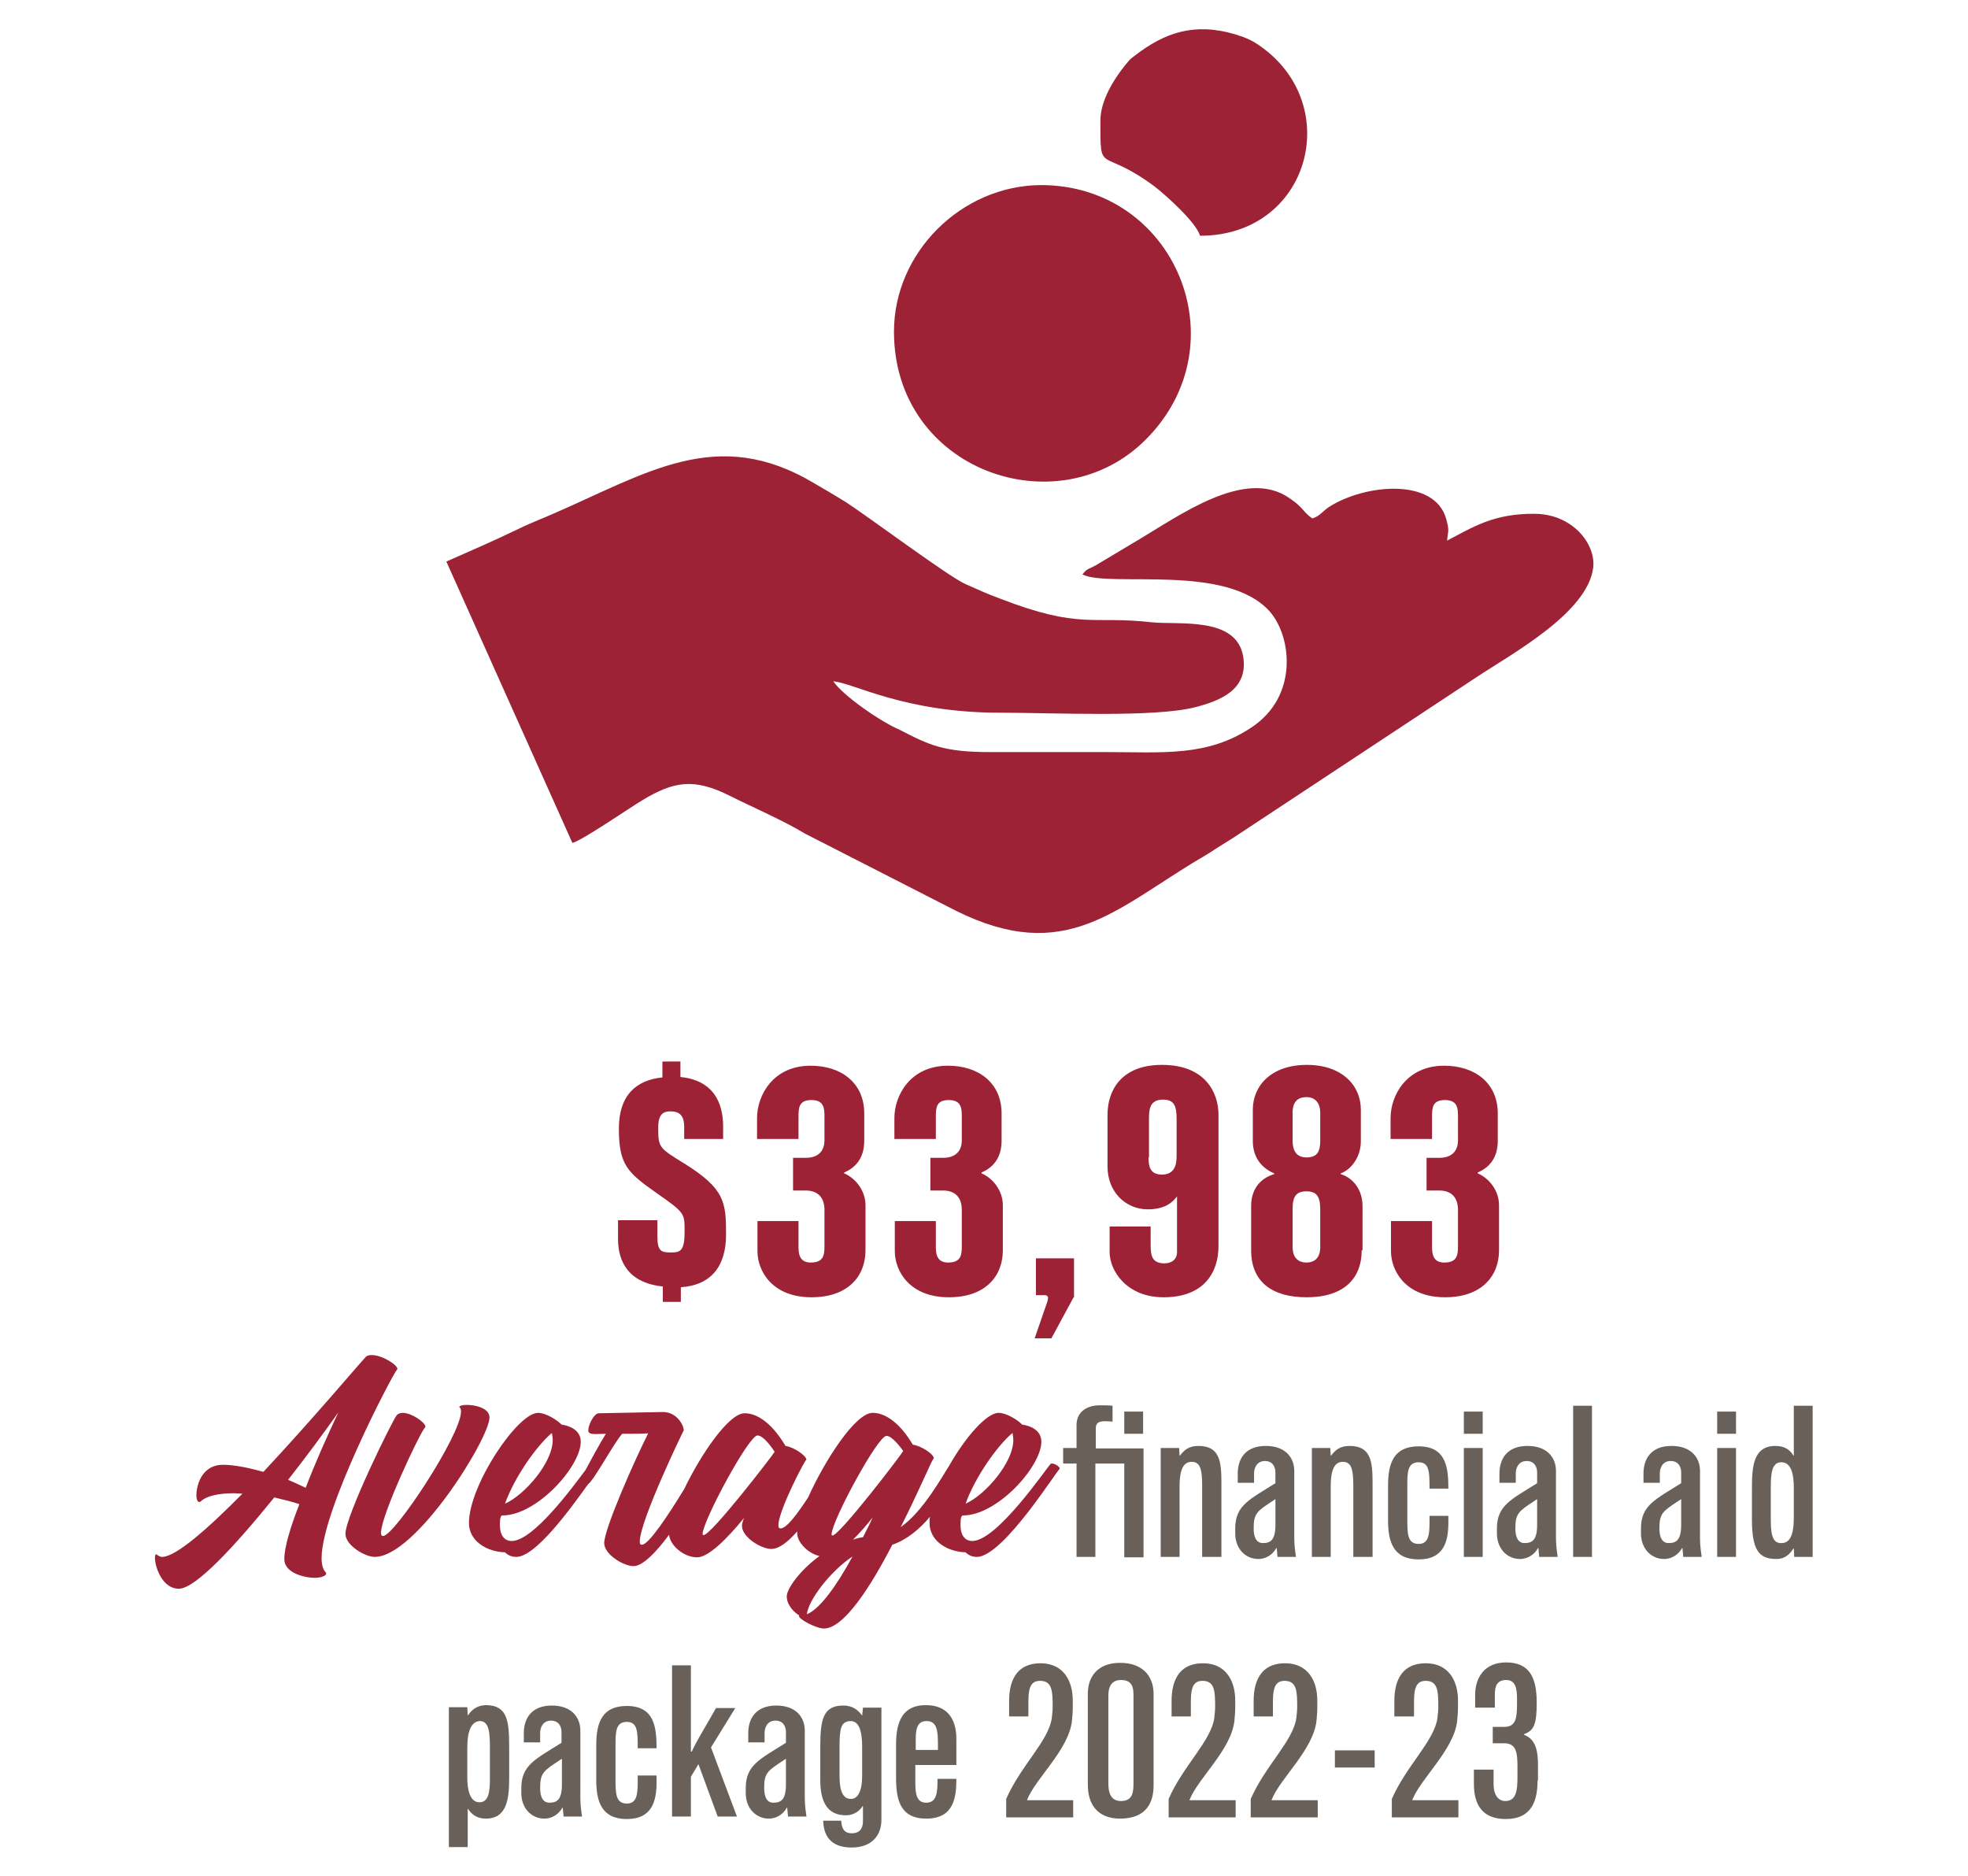
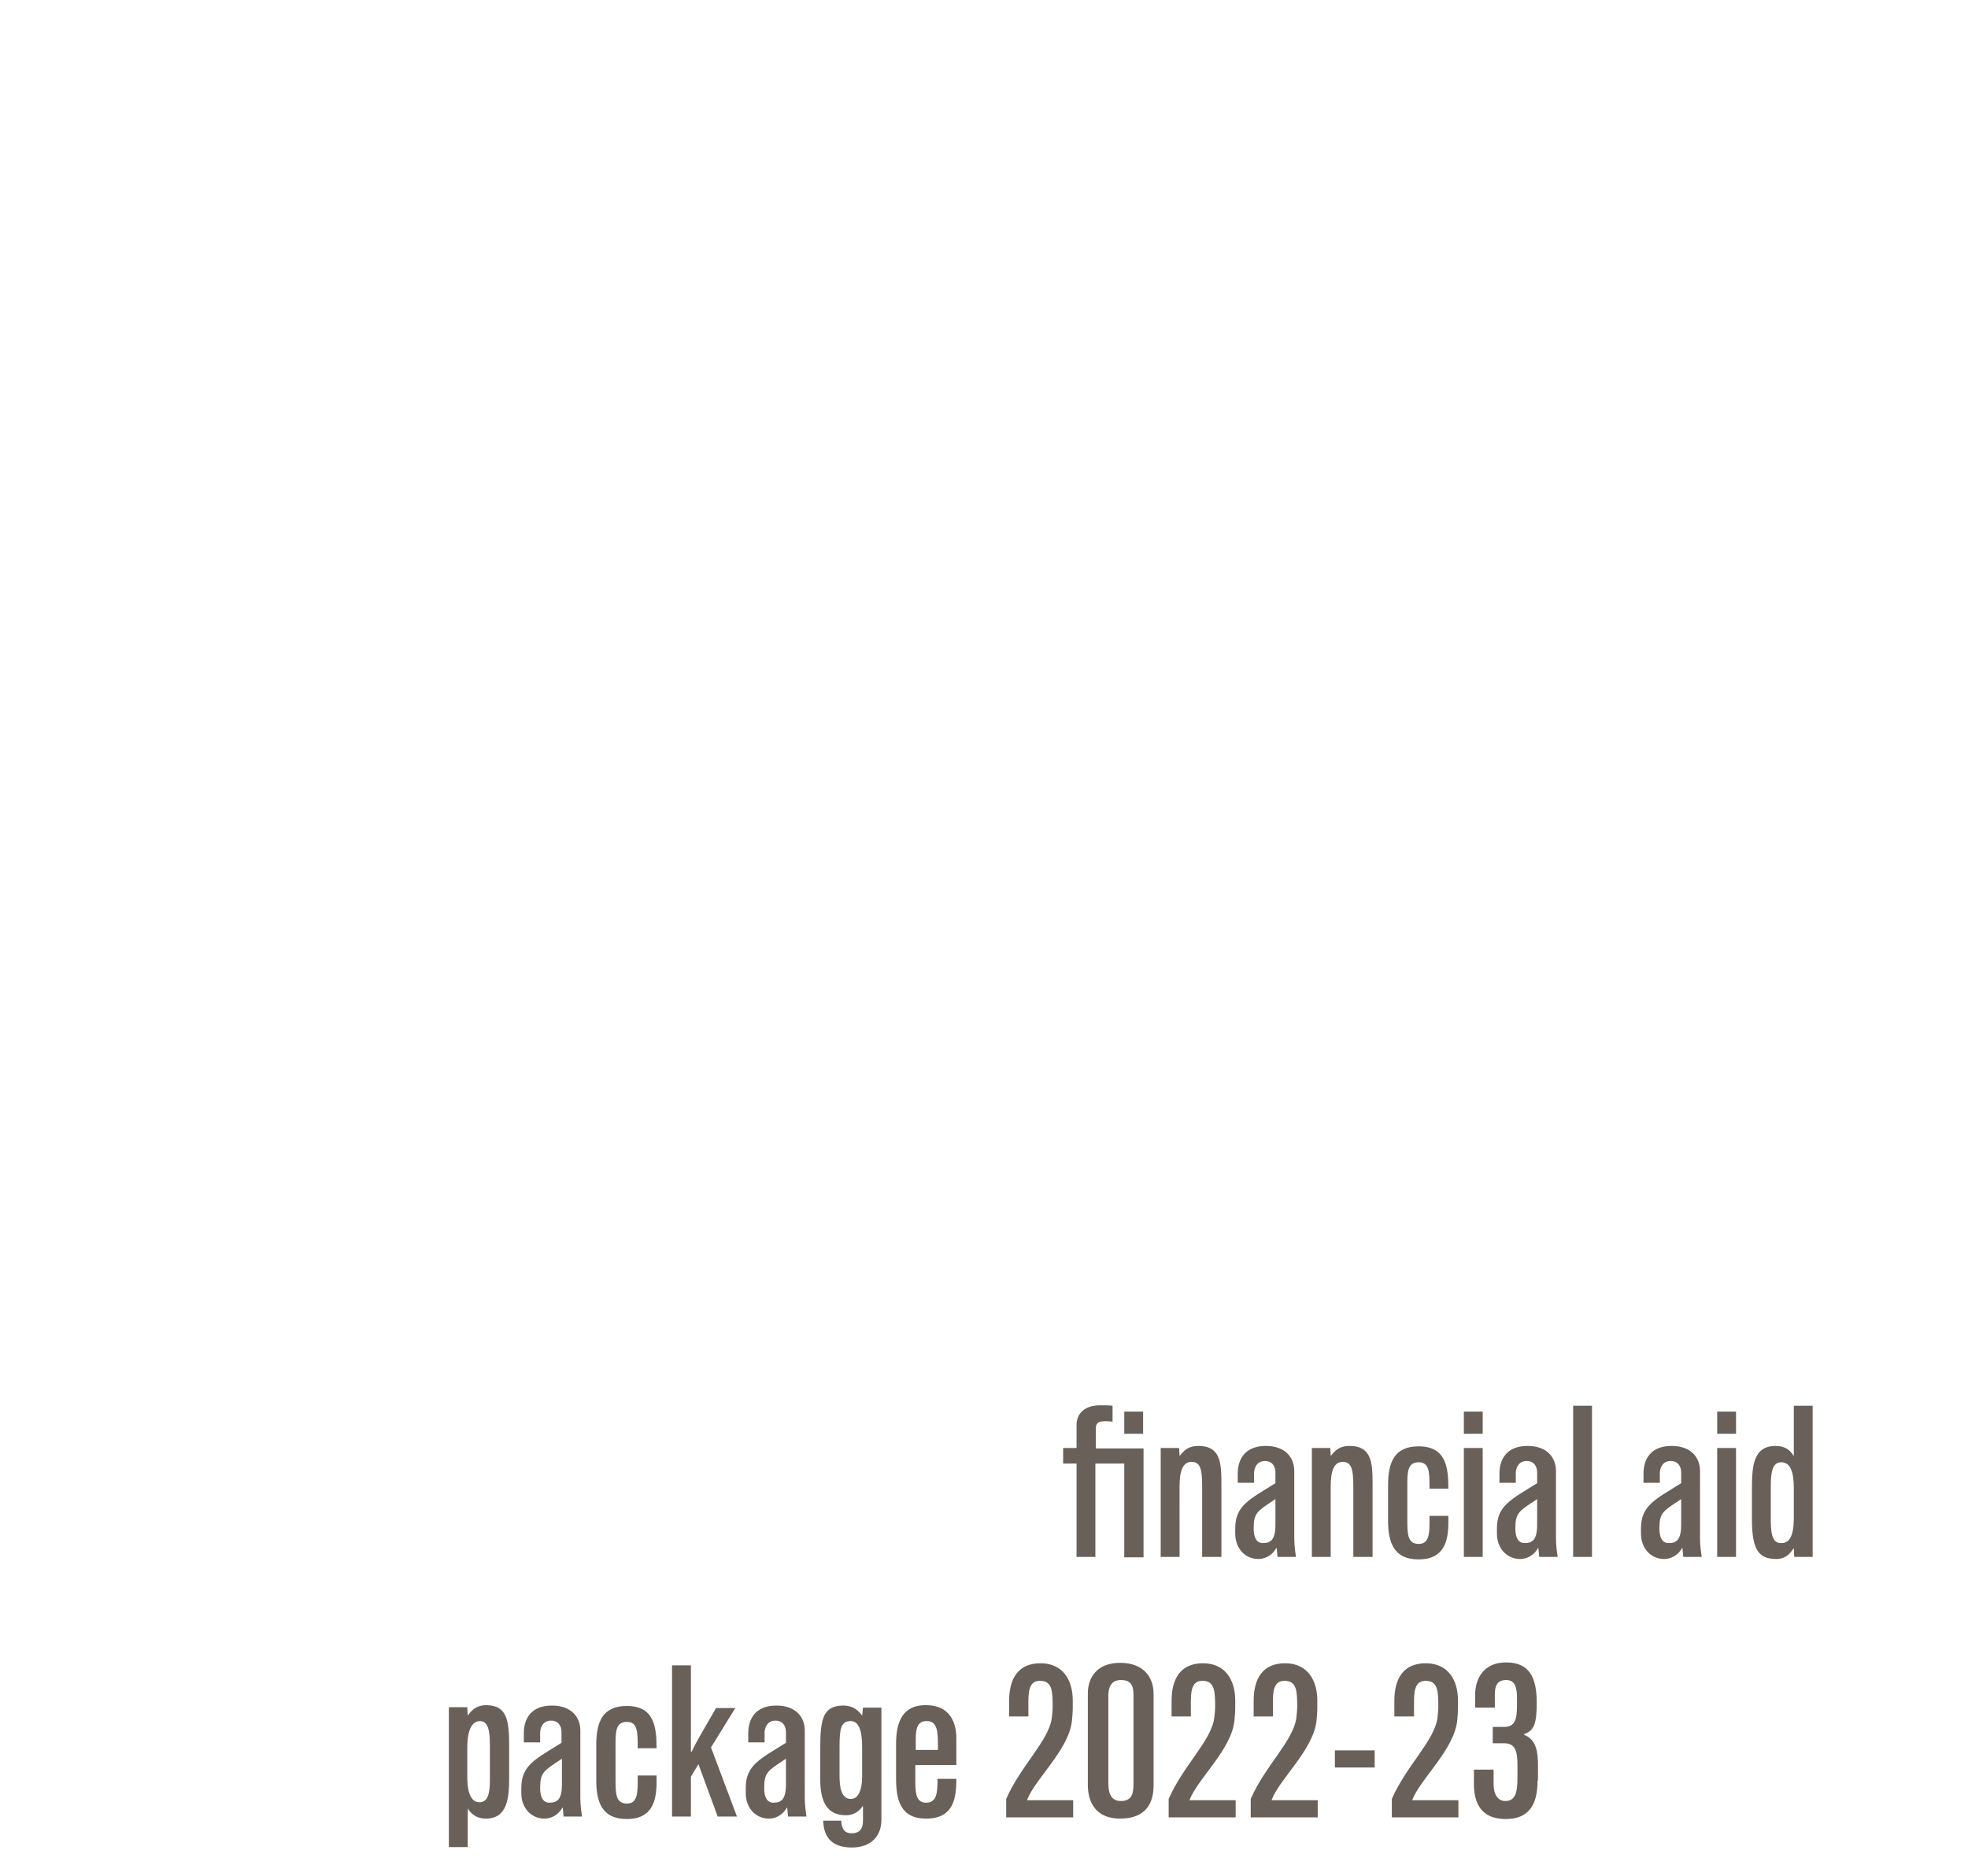
<svg xmlns="http://www.w3.org/2000/svg" version="1.1" id="Layer_1" x="0px" y="0px" viewBox="0 0 470 448" style="enable-background:new 0 0 470 448;" xml:space="preserve">
  <style type="text/css">
	.st0{fill:#696059;}
	.st1{fill:#9D2235;}
</style>
  <g>
    <path class="st0" d="M261.6,371.8v-22.3h6.9v22.3v0.1h4.6v-26h-11.4v-4.8c0-1.1,0.5-1.7,2.1-1.7c0.2,0,1.1,0,1.9,0.1v-3.8   c-1-0.1-2.1-0.1-3-0.1c-3.7,0-5.6,2-5.6,4.7v5.5h-3.2v3.7h3.2v22.3H261.6z M304.8,369.7h0.1l0.2,2.1v0h4.4   c-0.1-0.7-0.4-2.6-0.4-4.4v-16.1c0-3.3-2.2-6-6.8-6c-4.9,0-6.7,3.1-6.7,6.6v2.2h3.9v-2.3c0-1,0.5-2.9,2.6-2.9   c1.9,0,2.5,1.5,2.5,2.7v2.6c-6.2,3.9-9.6,5.3-9.6,10.8v1.2c0,3.7,2.5,6.1,5.5,6.1C302.6,372.3,304.1,371,304.8,369.7z M299.4,365   c0-3.6,0.8-4.1,4.6-6.6l0.6-0.4v6.1c0,3.6-1.1,4.4-3,4.4C300.1,368.5,299.4,367.2,299.4,365z M354.1,337.1h-4.5v5.3h4.5V337.1z    M273,337.1h-4.5v5.3h4.5V337.1z M281.7,355c0-3.8,0.8-5.9,2.9-5.9c2.1,0,2.5,1.9,2.5,5.8v16.9h4.6v-17.7c0-5.1-0.4-8.8-5.5-8.8   c-2.3,0-3.4,1-4.4,2.3h-0.1l-0.1-1.8h-4.4v26h4.5V355z M406,351.3c0-3.3-2.2-6-6.8-6c-4.9,0-6.7,3.1-6.7,6.6v2.2h3.9v-2.3   c0-1,0.5-2.9,2.6-2.9c1.9,0,2.5,1.5,2.5,2.7v2.6c-6.2,3.9-9.6,5.3-9.6,10.8v1.2c0,3.7,2.5,6.1,5.5,6.1c2.1,0,3.6-1.3,4.3-2.6h0.1   l0.2,2.1v0h4.4c-0.1-0.7-0.4-2.6-0.4-4.4V351.3z M401.5,364.1c0,3.6-1.1,4.4-3,4.4c-1.5,0-2.2-1.3-2.2-3.5c0-3.6,0.8-4.1,4.6-6.6   l0.6-0.4V364.1z M354.1,345.8h-4.5v26h4.5V345.8z M410.1,371.8h4.5v-26h-4.5V371.8z M371.6,351.3c0-3.3-2.2-6-6.8-6   c-4.9,0-6.7,3.1-6.7,6.6v2.2h3.9v-2.3c0-1,0.5-2.9,2.6-2.9c1.9,0,2.5,1.5,2.5,2.7v2.6c-6.2,3.9-9.6,5.3-9.6,10.8v1.2   c0,3.7,2.5,6.1,5.5,6.1c2.1,0,3.6-1.3,4.3-2.6h0.1l0.2,2.1v0h4.4c-0.1-0.7-0.4-2.6-0.4-4.4V351.3z M367.1,364.1   c0,3.6-1.1,4.4-3,4.4c-1.5,0-2.2-1.3-2.2-3.5c0-3.6,0.8-4.1,4.6-6.6l0.6-0.4V364.1z M410.1,342.4h4.5v-5.3h-4.5V342.4z    M428.4,335.7v11.9h-0.1c-0.7-1.2-1.9-2.3-4.3-2.3c-5.3,0-5.6,5-5.6,10.1v7.4c0,7.3,1.6,9.5,5.8,9.5c2.3,0,3.4-1.4,4.1-2.5h0.1   l0.1,2h4.4v-36.1H428.4z M428.4,362.5c0,4.2-1,6.1-3.1,6c-2.3,0-2.4-2.9-2.4-6.2v-7c0-3.3,0.2-6.1,2.5-6.1c2.4,0,3,2.8,3,6.2V362.5   z M375.7,371.8h4.5v-36.1h-4.5V371.8z M338.8,372.4c6.1,0,7.1-4.4,7.1-8.8V362h-4.5v1.7c0,3.2-0.4,5-2.6,5c-2.7,0-2.7-2.5-2.7-5.9   v-8c0-3.1,0-5.6,2.7-5.6c2.6,0,2.6,2.4,2.6,6.3h4.5c0-5-0.5-10.1-7.1-10.1c-5.8,0-7.3,3.8-7.3,9.3v8.4   C331.5,368.1,332.7,372.4,338.8,372.4z M320.7,349.1c2.1,0,2.5,1.9,2.5,5.8v16.9h4.6v-17.7c0-5.1-0.4-8.8-5.5-8.8   c-2.3,0-3.4,1-4.4,2.3h-0.1l-0.1-1.8h-4.4v26h4.5V355C317.8,351.2,318.6,349.1,320.7,349.1z M175.6,407.9H171l-2.7,4.7   c-1.6,2.7-2.6,4.6-3.1,5.7H165v-20.6h-4.5v36.1h4.5v-9.5l1.8-3l4.6,12.5v0h4.6l-6.2-16.5L175.6,407.9z M138.6,413.3   c0-3.3-2.2-6-6.8-6c-4.9,0-6.7,3.1-6.7,6.6v2.2h3.9v-2.3c0-1,0.5-2.9,2.6-2.9c1.9,0,2.5,1.5,2.5,2.7v2.6c-6.2,3.9-9.6,5.3-9.6,10.8   v1.2c0,3.7,2.5,6.1,5.5,6.1c2.1,0,3.6-1.3,4.3-2.6h0.1l0.2,2.1v0h4.4c-0.1-0.7-0.4-2.6-0.4-4.4V413.3z M134.2,426.1   c0,3.6-1.1,4.4-3,4.4c-1.5,0-2.2-1.3-2.2-3.5c0-3.6,0.8-4.1,4.6-6.6l0.6-0.4V426.1z M303.7,429.8c2-5.1,9.9-11.9,10.7-18.8   c0.1-1.1,0.2-2.2,0.2-3.2v-1.7c0-4.8-2.3-8.9-7.7-8.9c-5.3,0-7.5,3.6-7.5,9v3.7h4.6v-3.7c0-3.5,0.8-4.8,2.8-4.8c2.9,0,3,2.5,3,6.2   c0,0.8-0.1,1.7-0.2,2.6c-0.7,5.5-7.4,11.4-10.9,19.4v4.2v0.2h16v-4.1h-11V429.8z M149.7,411.2c2.6,0,2.6,2.4,2.6,6.3h4.5   c0-5-0.5-10.1-7.1-10.1c-5.8,0-7.3,3.8-7.3,9.3v8.4c0,5,1.2,9.3,7.3,9.3c6.1,0,7.1-4.4,7.1-8.8V424h-4.5v1.7c0,3.2-0.4,5-2.6,5   c-2.7,0-2.7-2.5-2.7-5.9v-8C147,413.7,147,411.2,149.7,411.2z M116.2,407.2c-2.6,0-3.8,1.5-4.4,2.4h-0.1l-0.1-1.9h-4.4v33.4h4.5   v-9.2c0.9,1.3,2.1,2.4,4.3,2.4c5.2,0,5.6-4.9,5.6-9.9v-7.2C121.6,411,121.2,407.3,116.2,407.2z M117,424.8c0,3.1-0.3,5.6-2.5,5.6   c-2.3,0-2.9-3.1-2.9-5.8v-7.3c0-3.3,0.7-6.2,3-6.3c2.3,0,2.4,3.1,2.4,6.5V424.8z M192.2,413.3c0-3.3-2.2-6-6.8-6   c-4.9,0-6.7,3.1-6.7,6.6v2.2h3.9v-2.3c0-1,0.5-2.9,2.6-2.9c1.9,0,2.5,1.5,2.5,2.7v2.6c-6.2,3.9-9.6,5.3-9.6,10.8v1.2   c0,3.7,2.5,6.1,5.5,6.1c2.1,0,3.6-1.3,4.3-2.6h0.1l0.2,2.1v0h4.4c-0.1-0.7-0.4-2.6-0.4-4.4V413.3z M187.7,426.1   c0,3.6-1.1,4.4-3,4.4c-1.5,0-2.2-1.3-2.2-3.5c0-3.6,0.8-4.1,4.6-6.6l0.6-0.4V426.1z M337.3,429.8c2-5.1,9.9-11.9,10.7-18.8   c0.1-1.1,0.2-2.2,0.2-3.2v-1.7c0-4.8-2.3-8.9-7.7-8.9c-5.3,0-7.5,3.6-7.5,9v3.7h4.7v-3.7c0-3.5,0.8-4.8,2.8-4.8c2.9,0,3,2.5,3,6.2   c0,0.8-0.1,1.7-0.2,2.6c-0.7,5.5-7.4,11.4-10.9,19.4v4.2v0.2h15.9v-4.1h-11V429.8z M267.5,397.1c-5.5,0-7.7,3.5-7.7,7.3v21.9   c0,4.3,2.1,8,7.7,8c6.4,0,8-4,8-7.9v-21.9C275.5,400.5,273.1,397.1,267.5,397.1z M270.7,425.9c0,2.1-0.2,4.2-3,4.2   c-2.6,0-3-2.3-3-4.2v-21c0-1.7,0.5-3.7,3-3.7c2.8,0,3,1.9,3,3.7V425.9z M318.8,422.1h9.5V418h-9.5V422.1z M284.1,429.8   c2-5.1,9.9-11.9,10.7-18.8c0.1-1.1,0.2-2.2,0.2-3.2v-1.7c0-4.8-2.3-8.9-7.7-8.9c-5.3,0-7.5,3.6-7.5,9v3.7h4.6v-3.7   c0-3.5,0.8-4.8,2.8-4.8c2.9,0,3,2.5,3,6.2c0,0.8-0.1,1.7-0.2,2.6c-0.7,5.5-7.4,11.4-10.9,19.4v4.2v0.2h16v-4.1h-11V429.8z    M205.9,409.7c-0.9-1.2-2.1-2.4-4.5-2.4c-4.7,0-5.5,3.1-5.5,9.7v8.1c0,5.5,1.9,8.4,6.1,8.4c2.4,0,3.6-1.5,4-2.2c0,0,0,0.1,0.1,0.1   v3.4c0,1.8-0.7,3-2.7,3c-1.9,0-2.4-1.3-2.5-3h-4.3c0.1,3.4,1.6,6.4,6.8,6.4c4.8,0,7.1-2.9,7.1-6.6v-26.8h-4.4L205.9,409.7z    M205.9,424.1c0,3.8-1.1,5.5-2.7,5.5c-2.4,0-2.7-3.1-2.7-5.6v-6.9c0-4.5,0.4-6,2.6-6.1c2,0,2.8,2.2,2.8,6.2V424.1z M245.3,429.8   c2-5.1,9.9-11.9,10.7-18.8c0.1-1.1,0.2-2.2,0.2-3.2v-1.7c0-4.8-2.3-8.9-7.7-8.9c-5.3,0-7.5,3.6-7.5,9v3.7h4.6v-3.7   c0-3.5,0.8-4.8,2.8-4.8c2.9,0,3,2.5,3,6.2c0,0.8-0.1,1.7-0.2,2.6c-0.7,5.5-7.4,11.4-10.9,19.4v4.2v0.2h16v-4.1h-11V429.8z    M364,414.3v-0.2c2.4-0.8,3-2.5,3-7.5c0-6.1-1.8-9.6-7.3-9.6c-5.4,0-7.4,3.9-7.4,7.7v3.1h4.7v-3.2c0-1.9,0.5-3.4,2.7-3.4   s2.6,1.9,2.6,4.5v1c0,3.7-0.3,5.7-3.1,5.7h-2.7v3.9h2.7c2.9,0,3.2,2.2,3.2,5.5v2.7c0,3.1-0.3,5.6-2.9,5.6c-1.7,0-2.8-1.5-2.8-4   v-3.5H352v3.4c0,4.7,1.8,8.4,7.6,8.4c6.3,0,7.6-4.5,7.6-9.2h0.1v-3.7C367.3,418.7,367,415.4,364,414.3z M221.1,407.2   c-5.3,0-7.1,3.6-7.1,9.3v8.1c0,5.2,1,9.7,7.2,9.7c6.6,0,7.2-5,7.2-9.5h-4.5c0,3.1-0.1,5.7-2.7,5.7c-2.1,0-2.6-1.7-2.6-4.7v-4.3h9.8   v-6.3C228.4,411.5,227,407.2,221.1,407.2z M224,417.9h-5.3v-2.6c0-2.7,0.5-4.3,2.6-4.3c2.6,0,2.7,2.6,2.7,5.8V417.9z" />
-     <path class="st1" d="M111.5,335.5c-1,0-1.8,0.2-1.8,0.5c0,0.1,0,0.1,0.1,0.1c0.2,0.2,0.3,0.6,0.3,1c0,5.6-15.9,29.7-18.6,29.7   c-0.4,0-0.5-0.2-0.5-0.8c0-4.2,9.4-24.1,10.5-25.1c0.1-0.1,0.1-0.1,0.1-0.2c0-1-3.3-3.3-5.4-3.3c-0.6,0-1.1,0.2-1.4,0.5   c-0.9,0.9-12.3,24.1-12.3,28.4c0,2.7,4.6,5.5,7,5.5c9.8,0,27.4-28.3,27.4-33.3C116.9,336.3,113.6,335.5,111.5,335.5z M76.8,372.1   c0-11.5,17-44,18-45c0.1-0.1,0.1-0.1,0.1-0.2c0-1-3.7-3.3-6.1-3.3c-0.6,0-1.2,0.1-1.5,0.5c-1.6,1.7-12.9,15.1-24.4,27.4   c-3.5-1-7.1-1.7-9.6-1.7c-5.4,0-6.4,5.4-6.4,7.2c0,1.1,0.3,1.7,0.7,1.7c0.1,0,0.3-0.1,0.4-0.2c1.4-1.3,4.3-1.9,7.9-1.9   c0.6,0,1.3,0.1,2,0.1c-8.3,8.4-15.9,15.1-19.2,15.1c-0.7,0-1.2-0.6-1.4-0.6S37,371.5,37,372c0,2.1,1.7,7.4,5.7,7.4   s13.4-10.2,22.8-21.8c2.1,0.5,4.2,1,6,1.6c-2.2,5.6-3.6,10.4-3.6,13.1c0,3.6,5.4,4.5,7.2,4.5c1.6,0,2.8-0.5,2.8-1   c0-0.1,0-0.2-0.1-0.3C77.1,374.8,76.8,373.6,76.8,372.1z M73,355.3c-1.3-0.6-2.7-1.3-4.2-1.9c4.4-5.6,8.6-11.3,12-16.1   C78.2,342.8,75.3,349.3,73,355.3z M251.2,349.5c-0.1,0-0.3,0-0.3,0.1c-1.2,1.3-12.8,18.4-18.7,18.4c-1.8,0-2.8-1.5-2.8-3.6   c0-0.6-0.1-2.5,0.6-2.5c8.2,0,18.7-11.7,18.7-17.6c0-2.7-2.5-3.8-4.6-4.1c-0.9-1-3.7-2.8-5.6-2.8c-2.9,0-8,5.9-11.8,12.6   c-1.7,2.6-6.2,10.9-11.6,14.7c4.2-8.3,7.3-15.7,7.8-16.3c0.1-0.1,0.1-0.1,0.1-0.2c0-0.9-2.9-2.9-5-3.2c-1-1.7-4.7-7.6-9.6-7.6   c-4.1,0-11.4,11.3-15.4,20.2c-2.5,3.8-5.1,7.4-6.6,7.4c-0.4,0-0.5-0.3-0.5-0.8c0-3.5,6.7-16.3,6.7-15.6c0-0.9-2.9-3-5-3.3   c-0.8-1.3-4.6-7.8-9.8-7.8c-3.7,0-10.3,9.6-14.4,18.1c-3.9,6.4-8.5,13.3-10.1,13.3c-0.4,0-0.5-0.2-0.5-0.8   c0-4.9,10.5-26.7,10.5-26.5c0-1.2-1.6-4.4-5-4.4c-0.8,0-15,0.3-15.3,0.3c-1.1,0-2.5,2.7-2.5,4.1c0,1.2,1.9,0.8,4.2,0.8   c-1.5,2.4-3.6,6.3-4.9,8.7c-3.3,4.4-12.5,16.9-17.6,16.9c-1.8,0-2.8-1.5-2.8-3.6c0-0.6-0.1-2.5,0.6-2.5c8.2,0,18.7-11.7,18.7-17.6   c0-2.7-2.5-3.8-4.6-4.1c-0.9-1-3.7-2.8-5.6-2.8c-4.9,0-16.5,17.3-16.5,26.3c0,4.4,4.4,6.9,8.6,7c0.7,0.7,1.6,1.1,2.7,1.1   c4.6,0,12.8-11.3,17.1-17.3c1.6-1.2,6.2-9.9,8.2-12.1c2.3,0,4.5,0,6.2-0.1c-3.2,6.3-10.5,22.8-10.5,26.2c0,2.7,4.6,5.5,7,5.5   c2.2,0,5.4-3.3,8.5-7.5c0.1,2.3,3.3,5.4,6.7,5.4c2.7,0,7.1-4.4,11.2-9.4c-0.4,0.9-0.5,1.6-0.5,1.9c0,2.7,4.6,5.5,7,5.5   c1.9,0,4.1-1.8,6.2-4.2c0,0.2,0,0.3,0,0.5c0,2,2.4,4.7,5.3,5.4c-4.8,3.5-7.8,7.9-7.8,9.6c0,2.1,1.7,3.8,3,4.6c-0.1,0-0.1,0-0.1,0.1   c0,0.8,4.1,3,6,3c4.7,0,11.1-9.9,16.3-20c3.5-1.2,6.6-3.8,9-6.7c-0.1,0.5-0.1,1-0.1,1.5c0,4.4,4.4,6.9,8.6,7   c0.7,0.7,1.6,1.1,2.7,1.1c6.4,0,19.8-21.8,19.8-21C253.1,350.2,251.9,349.5,251.2,349.5z M241.8,342.2c0.1,0.6,0.2,1.1,0.2,1.7   c0,5.4-6.7,13.1-11.4,15.2C232.8,352.9,238.1,345.3,241.8,342.2z M131.8,342.2c0.1,0.6,0.2,1.1,0.2,1.7c0,5.4-6.7,13.1-11.4,15.2   C122.8,352.9,128.1,345.3,131.8,342.2z M168,366.6c-0.1,0-0.2-0.1-0.2-0.3c0-3,11-23.5,13.1-23.5c1.6,0,3.9,3.6,4.1,3.9   C184.8,347.2,169.8,366.7,168,366.6z M192.7,385.5c0.3-3.3,5.6-10.3,10.9-13.8C199.9,378.5,195.9,384.2,192.7,385.5z M206.1,367.1   c-0.8,0.1-1.6,0.3-2.4,0.6c1.6-1.6,3.2-3.4,4.7-5.3C207.7,364,206.9,365.5,206.1,367.1z M198.8,366.7c-0.1,0-0.2-0.1-0.2-0.3   c0-3.1,11-23.5,13.1-23.5c1.4,0,3.5,2.9,4,3.6C215.5,347.1,200.5,366.7,198.8,366.7z M247.4,309.3h2.2c0.5,0,0.7,0.4,0.7,0.6   c0,0.3-0.2,1.2-0.4,1.6l-2.8,8.1h4l5.3-9.8h0.1v-9.3h-9.1V309.3z M239.2,272.4v-6.5c0-7.3-5.5-11.4-12.8-11.4   c-9,0-12.8,7.1-12.8,12.5v5h9.9v-5.3c0-2.2,0.1-4,3.1-4s3.1,2,3.1,3.9v5.7c0,2.7-1.6,4.2-4.5,4.2h-3v7.8h3c3.3,0,4.5,2.1,4.5,4.6   v8.8c0,2.3-0.4,3.8-3.3,3.8c-2.2,0-2.9-1.4-2.9-3.6v-6.3h-9.8v7.2c0,4.7,3.5,11,12.9,11c8.9,0,12.9-5.2,12.9-11.2v-10.8   c0-3.4-2.3-6.4-5.1-7.6V280C237,278.9,239.2,276.7,239.2,272.4z M277.5,254.3c-9.8,0-13,6.2-13,11.9v12.4c0,6,4.3,10.2,9.6,10.2   c4.4,0,6.1-1.9,7-3.1V299c0,1.7-1.2,2.7-3,2.7c-3.1,0-3.3-2-3.3-4.6v-4.2H265v6.1c0,4.4,4,10.8,12.9,10.8c9.8,0,13.1-6.1,13.1-12.2   v-31.4C291,261.1,288,254.3,277.5,254.3z M281,276.2c0,2.1-0.6,4.3-3.5,4.3c-3,0-3.2-2.2-3.2-4.1h0.1v-9.1c0-2,0-4.7,3.3-4.7   c2.7,0,3.3,1.4,3.3,4.7V276.2z M206.4,272.4v-6.5c0-7.3-5.5-11.4-12.8-11.4c-9,0-12.8,7.1-12.8,12.5v5h9.9v-5.3c0-2.2,0.1-4,3.1-4   s3.1,2,3.1,3.9v5.7c0,2.7-1.6,4.2-4.5,4.2h-3v7.8h3c3.3,0,4.5,2.1,4.5,4.6v8.8c0,2.3-0.4,3.8-3.3,3.8c-2.2,0-2.9-1.4-2.9-3.6v-6.3   h-9.8v7.2c0,4.7,3.5,11,12.9,11c8.9,0,12.9-5.2,12.9-11.2v-10.8c0-3.4-2.3-6.4-5.1-7.6V280C204.2,278.9,206.4,276.7,206.4,272.4z    M320.2,280.4v-0.2c2.1-0.7,4.8-3.5,4.8-7.7V265c0-5.8-4.5-10.7-12.9-10.7c-8.4,0-12.9,4.9-12.9,10.7v7.5c0,4.6,2.9,6.8,5.1,7.7   v0.2c-2.8,0.8-5.5,3.1-5.5,7.6v10.6c0,7.9,5.5,11.2,13.2,11.2c9.3,0,13.2-4.8,13.2-11.2h0.2V288   C325.4,284.2,323.2,281.3,320.2,280.4z M315.3,297.9c0,1.7-0.7,3.6-3.3,3.6c-2.4,0-3.3-1.7-3.3-3.6v-9.2c0-2.9,0.8-4.2,3.3-4.2   c2.3,0,3.3,1.1,3.3,4.2V297.9z M315.3,272.4c0,2.6-0.7,4-3.3,4c-2.3,0-3.3-1.5-3.3-4v-6.7c0-1.8,0.6-3.7,3.3-3.7   c2.4,0,3.3,1.8,3.3,3.7V272.4z M147.6,291.4v4.5c0,5.4,2.5,10.4,10.5,11.3h0.2v3.7h4.3v-3.5c7.5-0.5,10.8-5.3,10.8-12.6   c0-7.7-0.3-10.9-9.9-16.9c-6.2-3.8-6.3-3.9-6.3-8.7c0-3.3,1.4-3.8,2.9-3.8c2,0,3.3,0.8,3.3,3.7v2.9h9.3v-2.9   c0-8.3-4.7-11.4-10.2-11.9v-3.7h-4.3v3.8c-6.1,0.6-10.4,4.1-10.4,12.2c0,8.6,2,10.5,9,15.4c6.7,4.7,6.7,4.8,6.7,9.1   c0,4.6-0.9,5.1-3.2,5.1c-2.3,0-3.3-0.2-3.3-3.8v-3.9H147.6z M352.9,280.2V280c2.6-1.1,4.8-3.3,4.8-7.6v-6.5   c0-7.3-5.5-11.4-12.8-11.4c-9,0-12.8,7.1-12.8,12.5v5h9.9v-5.3c0-2.2,0.1-4,3.1-4s3.1,2,3.1,3.9v5.7c0,2.7-1.6,4.2-4.5,4.2h-3v7.8   h3c3.3,0,4.5,2.1,4.5,4.6v8.8c0,2.3-0.4,3.8-3.3,3.8c-2.2,0-2.9-1.4-2.9-3.6v-6.3h-9.8v7.2c0,4.7,3.5,11,12.9,11   c8.9,0,12.9-5.2,12.9-11.2v-10.8C358,284.4,355.7,281.4,352.9,280.2z M366.6,122.7c-9.8-0.1-14.7,3.1-21,6.4   c0.2-2.4,0.6-2.2-0.2-5.1c-2.7-10-19.4-8.4-27.9-3c-1.6,1-2.3,2.3-4.1,2.8c-2.2-1.5-2.1-2.6-5.4-4.8c-10.6-7.5-26.4,4.2-36.6,10.2   l-9.7,5.8c-1.6,0.9-2.1,0.7-3.2,2.2c6.7,3.2,34.5-2.8,44.8,8.9c5.2,6,6.8,20.2-4.4,27.6c-10.6,7.1-21.2,5.9-35,5.9h-27.5   c-10.9,0-14.4-1.6-21.5-5.3c-4.5-1.9-13.5-8.1-15.9-11.6c4.9,0.4,16.9,7.5,39.8,7.5c12.8,0,36.7,1.2,46.6-1.3   c5.8-1.5,12.8-4.1,11.5-12.1c-1.6-9.7-15.5-7.5-21.9-8.2c-14.2-1.6-17,1.8-36.3-5.7c-3-1.1-5.4-2.2-8.3-3.5   c-4.1-1.9-22.6-15.7-28.4-19.5c-2.6-1.6-4.8-2.9-7.4-4.4c-23.4-14.1-40.2-2.4-63.2,7.5c-2.8,1.2-5.6,2.3-8.2,3.6   c-2.5,1.2-5.5,2.6-8,3.7l-8.6,3.8l30.1,67.2c2.2-0.5,13.7-8.4,16.7-10.2c7.5-4.5,12.3-5.4,21-1c5.6,2.8,12.6,5.8,17.9,9l36,18.4   c26.2,13,38.1-0.5,58.5-12.6c1.6-0.9,2.6-1.6,4-2.5c1.4-0.9,2.8-1.7,4.3-2.7l57.4-37.9c8.4-5.6,26.7-15.4,28-26.3   C381.1,129.9,375.6,122.8,366.6,122.7z M273.7,104.9c22.7-22.8,6.9-60.7-25.1-60.7c-19,0.1-35.1,16.1-35.1,35   C213.5,112.5,252.8,126,273.7,104.9z M275.7,44.5c2.7,2.1,9.9,8.5,10.9,11.8c26.1,0,34.5-31,14.5-45.2c-2-1.4-3.2-2-6.1-2.9   c-9.8-2.9-16.9-0.4-24,5.1c-1.5,1.1-1.1,0.9-2.4,2.4c-2.7,3.4-5.8,8.4-5.8,13.1C262.8,42.2,262.6,34.8,275.7,44.5z" />
  </g>
</svg>